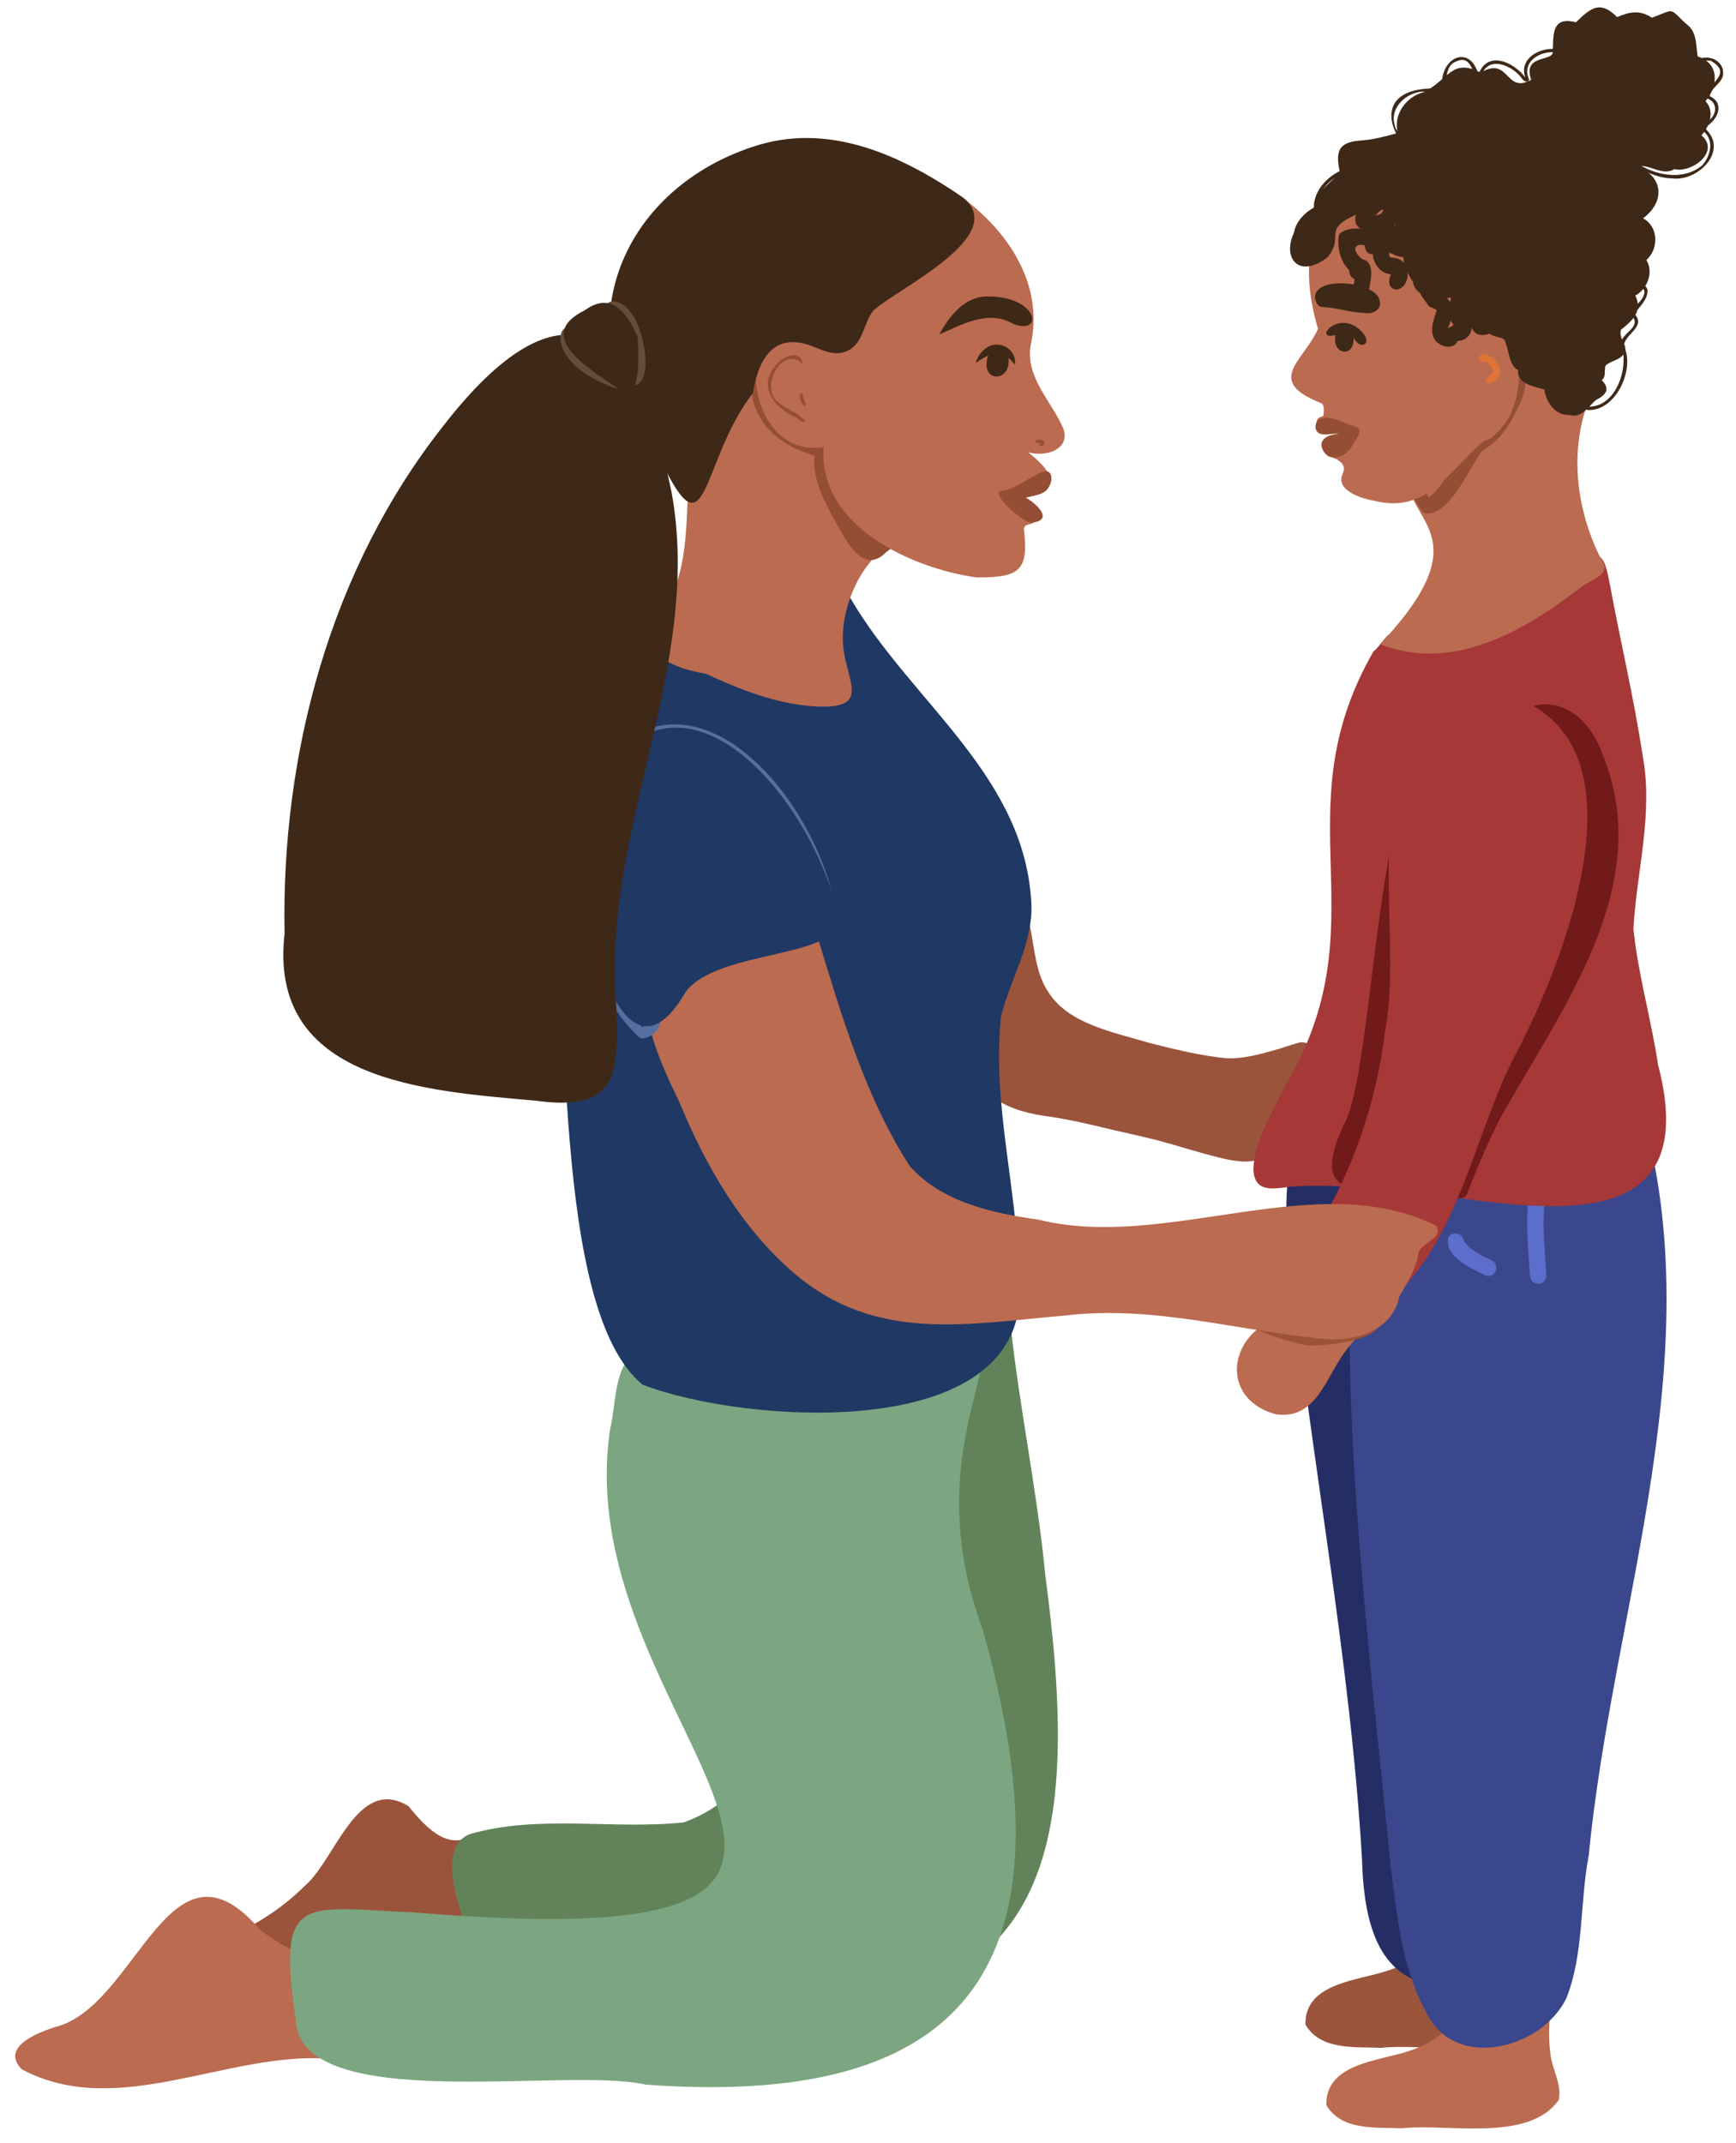
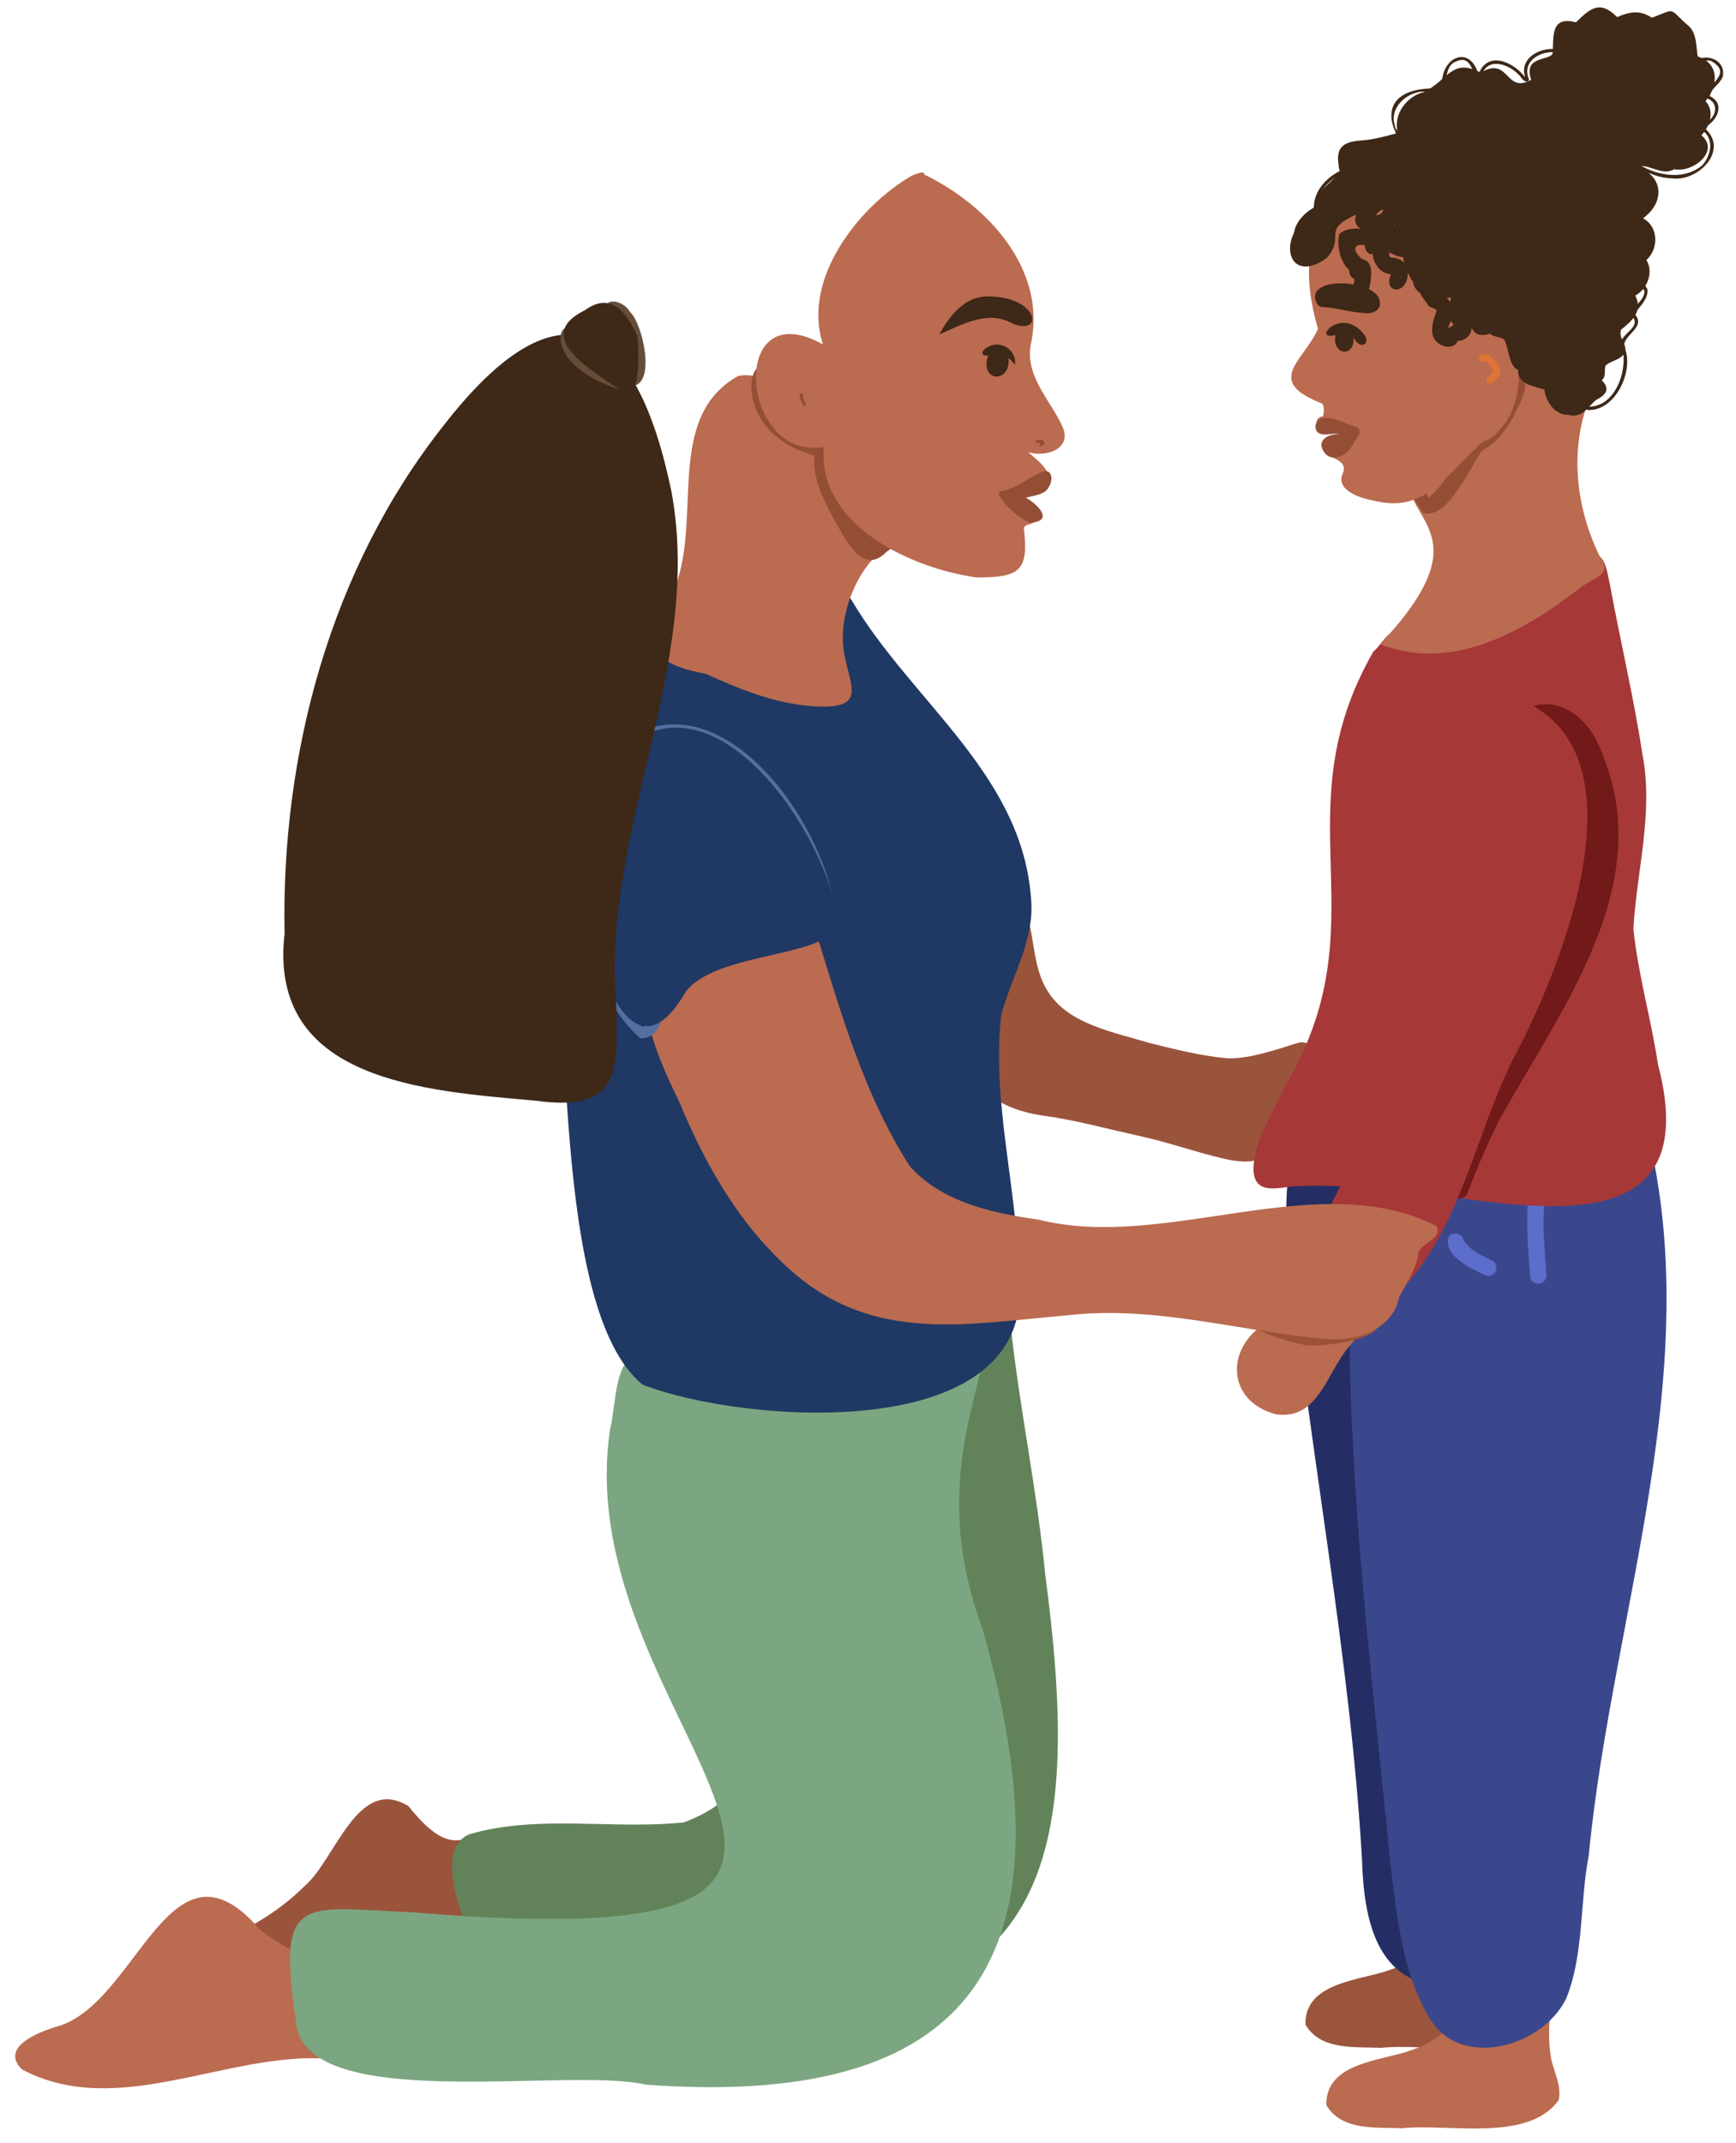
<svg xmlns="http://www.w3.org/2000/svg" height="415.1" preserveAspectRatio="xMidYMid meet" version="1.0" viewBox="82.2 31.7 336.3 415.1" width="336.3" zoomAndPan="magnify">
  <g>
    <g>
      <path d="M 334.047 233.617 C 338.785 233.359 334.934 240.047 334.07 241.926 C 332.66 244.734 331.398 247.602 330.242 250.496 C 328.434 256.703 325.305 257.691 318.379 255.934 C 314.391 254.977 310.523 253.684 306.566 252.629 C 303.055 251.727 299.484 251.004 295.965 250.141 C 292.445 249.297 288.914 248.496 285.309 247.973 C 283.492 247.73 281.691 247.406 279.957 246.867 C 269.648 243.77 264.934 233.449 264.457 224.688 C 264.164 218.285 267.273 211.652 272.543 207.156 C 274.688 205.277 277.586 203.316 280.824 203.887 C 281.297 203.969 281.582 204.395 281.48 204.789 C 281.219 205.652 280.211 205.238 279.488 205.281 C 283.195 211.086 281.48 218.391 285.445 224.121 C 289.398 230.082 297.863 231.645 304.84 233.723 C 309.832 234.977 314.867 236.25 320.051 236.719 C 323.039 236.762 325.934 236.031 328.746 235.23 C 330.535 234.762 332.25 234.082 334.047 233.617" fill="#9b543c" />
    </g>
    <g>
      <path d="M 380.301 394.438 C 381.512 394.645 381.457 396.945 380.047 396.297 C 378.98 402.012 377.703 407.922 378.48 413.844 C 378.773 416.93 380.758 419.773 380.109 422.91 C 374.277 431.203 358.617 427.418 349.746 428.398 C 344.762 428.16 338.035 428.953 335.086 423.887 C 334.934 415.77 345.363 415.379 351.031 413.441 C 362.387 409.719 359.504 403.398 364.828 396.301 C 367.832 394.012 377.867 392.324 380.301 394.438" fill="#9b553d" />
    </g>
    <g>
      <path d="M 384.352 410.023 C 385.57 410.23 385.508 412.52 384.098 411.883 C 383.035 417.598 381.754 423.508 382.531 429.426 C 382.828 432.508 384.812 435.352 384.16 438.492 C 378.328 446.785 362.672 442.996 353.797 443.977 C 348.812 443.746 342.094 444.535 339.137 439.473 C 338.984 431.352 349.414 430.957 355.082 429.027 C 366.438 425.309 363.555 418.977 368.879 411.887 C 371.875 409.602 381.941 407.898 384.352 410.023" fill="#bb6b50" />
    </g>
    <g>
      <path d="M 370.012 243.062 C 365.074 269.824 364.426 298.246 365.531 325.762 C 363.719 343.469 374.047 409.844 356.008 415.156 C 347.535 411.414 346.293 400.102 346.047 391.824 C 343.758 352.828 336.184 314.562 332.078 275.785 C 328.324 244.855 340.031 240.539 368.348 242.703 C 368.684 241.754 368.395 239.48 369.727 239.574 C 371.145 239.895 370.031 242.035 370.012 243.062" fill="#252e64" />
    </g>
    <g>
      <path d="M 399.379 243.906 C 414.664 292.66 394.699 342.305 389.973 391.125 C 388.215 400.258 389.086 410.164 385.613 418.84 C 380.875 428.465 364.777 432.715 358.984 422.391 C 353.859 413.742 352.891 403.238 351.621 393.402 C 347.215 348.379 341.117 302.707 344.645 257.477 C 349.828 232.09 379.25 243.852 397.168 242.332 C 396.5 241.43 397.273 239.867 398.344 240.785 C 398.93 241.691 399.027 242.879 399.379 243.906" fill="#3b478c" />
    </g>
    <g>
      <path d="M 371.117 275.816 C 373.016 276.688 371.816 279.516 369.891 278.742 C 367.117 277.348 362.012 275.18 362.754 271.43 C 363.426 270.156 365.508 270.543 365.711 271.945 C 366.957 273.898 369.098 274.875 371.117 275.816" fill="#5d6dcb" />
    </g>
    <g>
      <path d="M 381.762 278.578 C 381.984 280.652 378.934 281.078 378.621 279.016 C 378.316 274.582 377.867 270.121 378.129 265.68 C 378.016 262.82 381.91 262.895 381.324 265.672 C 380.988 269.98 381.504 274.281 381.762 278.578" fill="#5d6dcb" />
    </g>
    <g>
      <path d="M 403.395 237.926 C 413.457 276.285 372.574 263.812 350.172 261.93 C 344.574 261.629 338.891 261.191 333.293 261.496 C 329.938 261.648 325.25 263.43 325.016 258.297 C 325.113 252.523 328.742 247.488 330.977 242.336 C 350.199 210.414 330.066 189.641 348.258 157.906 C 349.441 157.027 350.777 154.48 351.816 154.406 C 363.051 160.531 382.844 149.047 390.156 140.105 C 393.098 137.441 393.633 143.211 394.094 145.031 C 396.09 155.898 398.684 166.719 400.34 177.617 C 402.594 189.074 399.266 200.277 398.621 211.629 C 399.547 220.527 402.062 229.113 403.395 237.926" fill="#a63838" />
    </g>
    <g>
      <path d="M 354.309 276.168 C 354.172 282.695 347.105 287.887 343.305 292.852 C 339.223 297.711 337.52 306.844 329.383 305.672 C 319.527 303.07 319.527 292.227 328.059 287.645 C 332.625 284.547 350.191 268.68 354.309 276.168" fill="#bb6b50" />
    </g>
    <g>
      <path d="M 392.707 178.008 C 403.074 203.426 384.379 227.473 372.613 248.711 C 370.289 253.406 368.215 258.207 366.359 263.105 C 365.504 264.688 362.426 263.137 360.738 263.477 C 348.477 265.094 357.074 253.426 359.215 247.297 C 367.902 226.59 392.176 203.668 379.25 180.191 C 367.781 168.785 386.805 160.988 392.707 178.008" fill="#721919" />
    </g>
    <g>
-       <path d="M 372.281 172.598 C 374.402 177.199 369.895 179.801 368.098 183.352 C 357.863 208.148 364.918 239.695 349.668 262.473 C 339.715 262.652 338.266 259.141 342.395 249.816 C 349.918 237.633 347.938 152.031 372.281 172.598 Z M 369.301 180.723 C 369.68 180.535 370.039 180.312 370.352 180.02 C 370.027 180.285 369.676 180.523 369.301 180.723" fill="#721919" />
-     </g>
+       </g>
    <g>
      <path d="M 369.336 165.344 C 404.289 170.043 385.941 217.105 375.195 237.105 C 367.617 252.406 364.945 270.969 352.129 283.109 C 343.578 290.105 325.777 285.008 335.902 272.164 C 343.844 259.809 348.816 245.754 350.551 231.184 C 354.578 210.922 342.676 171.754 369.336 165.344" fill="#a63838" />
    </g>
    <g>
      <path d="M 392.062 139.402 C 394.867 143.133 390.824 143.613 388.434 145.484 C 377.492 153.934 363.633 162.016 349.555 156.5 C 376.312 128.062 339.91 133.516 363.133 111.027 C 366 108.137 368.16 104.172 371.992 102.5 C 377.391 100.891 387.035 103.812 390.945 106.949 C 386.043 117.293 387.164 129.316 392.062 139.402" fill="#bb6b50" />
    </g>
    <g>
      <path d="M 360.199 125.488 C 359.426 126.277 357.902 126.934 359.004 128.09 C 360.898 126.516 362.258 124.332 363.66 122.344 C 362.523 123.441 361.336 124.488 360.199 125.488 Z M 357.895 131.039 C 357.316 130.262 356.852 129.426 356.305 128.633 L 356.324 128.668 C 353.863 126.121 356.797 124.359 359.32 122.113 C 366.676 115.988 370.77 107.422 375.652 99.512 C 376.648 105.176 379.379 104.699 376.023 111.133 C 374.578 114.293 372.469 117.262 369.383 118.965 C 367.223 121.512 362.77 132.559 357.895 131.039" fill="#954e36" />
    </g>
    <g>
      <path d="M 340.094 118.496 C 340.594 118.543 340.164 117.797 340.176 117.469 C 340.102 117.832 340.062 118.184 340.094 118.496 Z M 349.059 128.84 C 347.277 128.5 345.371 128.078 343.742 127.062 L 343.777 127.082 C 343.461 126.855 343.152 126.629 342.863 126.367 L 342.871 126.367 C 342.137 125.715 341.801 124.633 342.223 123.695 L 342.223 123.703 L 342.25 123.621 C 342.312 123.441 342.414 123.191 342.477 122.988 L 342.465 123.027 C 342.965 121.414 341.168 120.656 339.98 120.156 L 339.984 120.16 L 339.848 120.062 L 339.848 120.066 L 339.719 119.961 L 339.723 119.965 C 339.543 119.805 339.352 119.629 339.195 119.453 L 339.004 119.242 L 339.035 119.273 C 338.922 119.141 338.812 119.004 338.707 118.867 L 338.73 118.902 C 338.098 118.262 338.047 117.34 338.879 116.852 C 339.043 116.727 339.207 116.605 339.375 116.5 L 339.34 116.523 C 340.25 116.215 341.227 116.277 342.105 115.922 C 342.324 114.836 340.262 115.738 339.625 115.457 L 339.641 115.461 C 339.363 115.43 339.09 115.398 338.812 115.348 L 338.859 115.359 C 337.059 115.484 336.422 112.562 338.512 112.324 C 338.535 112.23 338.555 112.141 338.574 112.051 C 338.664 111.375 338.766 110.383 338.316 109.871 C 327.023 105.469 334.695 101.766 337.52 95.406 C 333.285 80.711 336.742 72.301 347.914 61.816 C 352.953 58.434 358.984 66.969 361.164 69.867 C 366.562 77.512 370.285 86.934 369.305 96.43 C 378.594 94.496 377.547 109.367 373.453 114.059 C 372.422 115.316 371.309 116.812 369.625 117.125 C 363.027 122.793 358.812 130.988 349.059 128.84" fill="#bb6b50" />
    </g>
    <g>
      <path d="M 412.59 51.316 C 414.465 53.246 413.383 56.152 411.812 57.914 C 415.523 61.043 409.965 65.285 406.527 64.465 C 404.223 65.914 401.688 63.359 399.422 63.957 C 404.496 65.93 404.758 70.84 400.492 73.988 C 403.516 75.621 403.566 79.867 401.148 82.07 C 402.59 84.457 401.324 87.68 398.988 88.965 C 400.555 91.965 398.297 93.93 396.227 95.57 C 395.602 97.484 398.008 98.723 396.641 100.445 C 395.762 101.523 394.18 101.605 393.219 102.543 L 393.219 102.531 C 392.902 103.477 393.414 104.637 392.484 105.363 C 394.281 107.082 393.203 108.301 391.348 109.191 C 389.797 110.59 388.543 112.82 386.062 112.062 C 383.492 112.184 381.637 109.508 381.383 107.16 C 379.34 106.48 376.559 106.242 376.27 103.809 C 376.273 103.668 376.281 103.523 376.301 103.391 C 374.613 102.637 374.52 99.758 373.793 97.875 C 373.605 96.875 371.621 97.129 370.836 96.348 C 369.391 96.805 367.82 96.762 367.293 95.066 C 362.809 96.098 362.457 92.797 363.32 89.332 C 360.598 89.746 356.008 89.406 355.871 85.844 C 354.594 84.512 354.008 82.828 354.074 81.129 C 352.5 81.184 350.668 80.703 349.699 79.43 C 347.805 82.914 345.047 79.652 347.672 76.48 C 345.027 76.312 344.367 74.836 344.91 73.273 C 338.074 76.34 342.883 77.402 339.301 81.605 C 332.676 86.516 329.805 79.879 334.246 74.742 C 334.484 73.402 336.281 72.93 336.973 71.824 C 336.895 68.656 340.242 67.234 341.727 64.926 C 340.93 61.082 341.391 59.238 345.754 58.922 C 348.246 58.773 350.676 58.082 352.988 57.457 C 351.996 53.836 354.738 50.352 358.004 49.547 C 362.766 47.227 363.434 42.836 369.039 45.773 C 374.613 42.434 373.781 50.016 378.82 47.156 C 377.215 42.395 382.391 43.598 382.992 42.016 C 383.172 38.578 382.602 34.77 387.5 36.02 C 390.352 33.234 392.168 31.688 395.473 35.016 C 397.898 33.957 399.875 33.59 402.215 35.137 C 407.199 33.238 405.246 33.246 409.445 36.836 C 410.941 38.34 410.746 40.684 411.082 42.633 C 415.406 44.109 415.023 48.242 412.59 51.316 Z M 352.488 77.754 C 353.148 78.035 353.949 78.078 354.656 77.891 C 352.891 77.18 352.395 76.125 352.465 74.906 C 352.148 75.852 351.555 77.297 352.594 77.812 Z M 350.195 72.312 C 349.559 72.273 349.113 73.098 348.648 73.352 C 349.48 73.406 349.941 73.121 350.195 72.312" fill="#3e2817" />
    </g>
    <g>
      <path d="M 361.844 98.727 C 358.535 97.441 359.672 94.234 360.531 91.82 C 360.078 91.32 359.402 91.391 358.918 90.926 C 358.195 89.645 356.664 88.492 357.301 86.863 C 354.902 86.516 354.77 83.605 354.996 81.762 C 353.672 81.32 351.43 81.547 351.539 79.609 C 351.129 81.113 349.207 81.012 348.234 80.117 C 345.594 78.066 343.129 79.461 346.117 81.934 C 348.66 82.367 347.727 86.195 347.367 87.965 C 347.047 89.27 345.188 89.539 344.5 88.375 C 343.938 87.547 344.625 86.645 344.598 85.754 C 343.871 85.496 343.547 84.758 343.57 84.023 C 341.812 82.434 341.141 79.336 341.617 77.09 C 343.305 75.41 346.812 75.879 348.852 76.828 C 349.543 72.949 354.812 75.781 354.824 78.492 C 358.027 78.801 358.324 81.145 358.102 83.84 C 363.273 84.387 360.18 86.16 360.828 87.988 C 363.902 90.453 364.469 91.41 362.672 95.246 C 365.105 94.516 364.848 91.285 368.156 92.246 C 369.266 92.469 370.68 92.727 370.539 94.188 C 370.34 95.855 368.496 95.688 367.301 95.254 C 367.113 96.762 366.066 97.66 364.57 97.758 C 364.184 98.84 362.824 99.07 361.844 98.727" fill="#3e2817" />
    </g>
    <g>
      <path d="M 352.469 87.777 C 351.047 87.414 351.16 85.895 351.652 84.809 C 348.184 84.699 346.656 79.039 349.867 77.586 C 351.422 77.07 352.602 79.219 351.352 80.25 C 351.352 80.719 351.109 81.492 351.738 81.605 C 356.258 81.641 355.422 88.008 352.469 87.777" fill="#3e2817" />
    </g>
    <g>
      <path d="M 379.906 47.809 C 379.531 47.789 379.551 47.328 379.324 47.113 C 379.121 46.926 378.766 46.758 378.98 46.441 C 379.418 45.859 380.855 47.797 379.906 47.809" fill="#3e2817" />
    </g>
    <g>
      <path d="M 357.066 62.773 C 350.457 57.52 348.719 49.191 359.309 48.836 C 360.195 48.824 361.676 49.035 361.543 47.773 C 361.586 42.637 367.051 40.383 368.602 46.164 C 370.285 41.367 375.418 43.68 377.684 46.703 C 376.168 42.52 381.887 40.117 385.098 41.637 C 385.52 41.973 384.961 42.559 384.66 42.09 C 381.473 40.957 376.734 43.266 378.406 47.074 C 378.23 47.941 377.32 47.359 377.012 46.898 C 375.273 44.371 370.445 42.34 369.227 46.309 C 367.41 48.734 368.016 41.953 364.418 43.555 C 362.055 44.289 362.641 47.262 361.82 48.988 C 360.211 50.02 358.098 49 356.375 49.723 C 353.77 50.449 351.445 53.191 352.41 55.957 C 352.23 57.438 359.262 63.246 357.066 62.773" fill="#3e2817" />
    </g>
    <g>
      <path d="M 406.078 66.254 C 403.773 66.23 401.629 65.281 399.609 64.254 C 398.891 64.238 399.324 63.266 399.902 63.699 C 403.52 65.82 408.586 66.605 411.984 63.699 C 413.727 61.688 414.359 58.469 411.809 56.852 C 411.578 56.777 411.34 56.543 411.504 56.297 C 412.215 55.594 413.281 55.262 413.859 54.426 C 414.883 53.137 414.574 51.367 412.988 50.797 C 412.035 48.043 418.461 46.23 413.602 43.469 C 412.246 43.266 410.895 43.938 409.922 44.832 C 409.793 44.945 409.602 44.945 409.484 44.812 C 409.168 44.344 409.965 44.086 410.223 43.789 C 412.453 41.793 416.477 43.141 415.961 46.395 C 415.562 47.949 413.645 48.73 413.418 50.324 C 416.582 51.824 414.777 55.266 412.316 56.434 C 417.352 60.605 411.281 66.957 406.078 66.254" fill="#3e2817" />
    </g>
    <g>
      <path d="M 390.18 111.129 C 389.512 111.297 388.766 110.445 389.766 110.465 C 395.41 110.727 397.914 102.516 396.188 98.324 C 396.219 96.191 400.34 95.137 398.32 92.867 C 397.836 91.336 401.016 89.984 400.742 87.961 C 399.285 86.418 401.188 86.609 401.375 88 C 401.332 89.844 399.805 91.129 398.805 92.469 C 401.277 95.102 396.684 96.438 396.809 98.828 C 398.906 103.031 395.414 111.035 390.18 111.129" fill="#3e2817" />
    </g>
    <g>
      <path d="M 333.012 78.82 C 332.164 75.852 334.289 73.297 336.719 71.91 C 336.707 67.691 341.004 64.254 344.992 63.914 C 345.387 63.977 345.277 64.609 344.898 64.527 C 341.227 64.996 337.297 68.086 337.34 71.996 C 337.25 72.461 336.742 72.664 336.402 72.922 C 332.09 74.98 334.316 80.113 333.012 78.82" fill="#3e2817" />
    </g>
    <g>
      <path d="M 346.582 92.336 C 343.844 92.246 341.195 91.312 338.469 91.18 C 337.469 91.211 337.094 90.23 336.945 89.375 C 336.754 85.031 348.855 86.199 349.461 89.91 C 349.992 91.73 348.027 92.609 346.582 92.336" fill="#3e2817" />
    </g>
    <g>
      <path d="M 342.234 89.312 C 342.133 87.699 344.648 87.555 344.734 89.176 C 344.84 90.785 342.32 90.93 342.234 89.312" fill="#3e2817" />
    </g>
    <g>
      <path d="M 370.316 105.797 C 369.309 104.246 372.848 104.547 370.762 102.422 C 370.461 102.133 370.098 101.574 369.613 101.742 C 368.797 102.082 368.27 100.848 369.082 100.488 C 370.926 99.605 373.828 103.121 372.422 104.723 C 371.953 105.246 371.062 106.43 370.316 105.797" fill="#df7436" />
    </g>
    <g>
      <path d="M 346.125 96.102 C 348.215 98.32 345.613 99.715 344.426 97.047 C 344.629 101.203 340.141 100.398 340.91 96.605 C 336.246 97.832 341.758 91.148 346.125 96.102" fill="#3e2817" />
    </g>
    <g>
      <path d="M 339.457 120.035 L 339.34 119.941 L 339.348 119.949 C 339.074 119.746 338.84 119.48 338.645 119.211 L 338.668 119.238 C 337.191 116.977 339.422 115.789 341.57 115.785 C 340.285 115.504 338.836 116.262 337.621 115.57 C 336.621 114.867 336.988 113.145 338.117 112.781 C 340.395 112.125 342.562 113.816 344.738 114.316 C 346.559 115.004 344.965 116.535 344.422 117.547 C 343.594 119.359 341.43 121.027 339.457 120.035" fill="#954e36" />
    </g>
    <g>
      <path d="M 181.977 390.176 C 184.59 393.395 184.453 398.16 183.531 401.996 C 175.047 412.18 161.328 418.059 148.078 419.195 C 141.492 418.91 126.949 420.059 125.98 411.371 C 125.703 407.84 128.414 405.934 131.238 404.535 C 134.91 402.461 138.348 399.926 141.32 396.945 C 147.207 391.844 151.488 375.535 161.328 381.574 C 172.406 395.508 172.906 381.727 181.977 390.176" fill="#9b543c" />
    </g>
    <g>
      <path d="M 146.277 409.715 C 158.574 410.957 158.281 430.637 145.871 430.504 C 126.211 429.066 105.035 442.453 86.426 432.562 C 82.207 428.266 89.469 425.469 92.809 424.383 C 108.816 420.539 114.953 384.84 132.621 405.574 C 135.02 407.309 137.5 409.148 140.387 409.949 C 140.133 407.914 145.199 409.492 146.277 409.715" fill="#bb6b50" />
    </g>
    <g>
      <path d="M 284.684 336.719 C 291.414 387.477 287.949 425.035 226.098 419.781 C 210.137 416.898 182.906 423.387 173.602 407.828 C 171.66 402.77 166.355 389.879 173.129 387.016 C 186.551 383.109 200.965 386.184 214.691 384.719 C 244.469 373.711 230.387 329.148 227.477 305.367 C 220.207 284.336 241.016 281.691 256.82 282.043 C 262.633 282.191 277.332 280.859 278.02 288.758 C 279.652 304.141 283.148 320.672 284.684 336.719" fill="#628359" />
    </g>
    <g>
      <path d="M 272.48 347.066 C 289.633 407.441 274.395 440.508 207.258 435.52 C 191.91 431.941 140.039 441.637 139.469 422.793 C 135.84 398.234 140.832 401.246 162.266 402.152 C 276.555 411.695 191.59 366.918 200.395 308.527 C 201.578 303.727 201.062 296.875 205.156 293.637 C 214.301 290.184 224.535 290.707 234.176 290.523 C 242.359 290.09 250.672 292.98 258.594 291.016 C 290.051 282.988 256.762 304.852 272.48 347.066" fill="#7ba681" />
    </g>
    <g>
      <path d="M 282.016 207.156 C 282.176 214.711 277.965 221.34 276.145 228.426 C 274.281 245.262 279.32 261.965 279.559 278.789 C 283.582 311.973 226.094 307.555 206.656 299.91 C 188.824 285.227 192.906 223.129 188.789 198.285 C 186.641 178.719 192.469 151.492 217.082 152.746 C 226.691 151.723 235.801 146.812 245.602 148.652 C 244.734 147.602 246.43 146.43 247.148 147.914 C 258.914 167.906 281.02 182.113 282.016 207.156" fill="#203864" />
    </g>
    <g>
      <path d="M 349.039 287.891 C 350.293 291.297 337.238 292.836 334.855 292.211 C 332.961 291.848 323.629 289.465 324.133 287.406 C 324.875 285.297 328.84 288.297 330.254 288.562 C 335.656 291.066 341.84 290.172 347.051 287.812 C 347.688 287.43 348.535 287.16 349.039 287.891" fill="#9b5239" />
    </g>
    <g>
      <path d="M 360.465 269.184 C 361.785 271.66 357.613 272.355 357 274.359 C 356.566 277.52 354.785 280.133 353.281 282.855 C 351.996 289.34 345.055 291.543 339.164 291.105 C 322.332 289.617 305.789 284.477 288.762 286.516 C 269.719 288.133 251.844 291.941 235.953 278.273 C 225.801 269.52 218.871 257.508 213.824 245.223 C 205.719 228.742 201.312 213.992 224.191 209.211 C 229.527 207.938 236.07 205.945 240.594 210.195 C 241.242 210.852 243.051 213.078 241.57 213.672 C 241.195 213.793 240.82 213.633 240.609 213.32 C 245.246 228.473 249.797 244.141 258.418 257.559 C 264.598 264.602 274.531 266.715 283.398 267.965 C 308.098 274.145 337.5 257.578 360.465 269.184" fill="#bb6b50" />
    </g>
    <g>
      <path d="M 243.57 205.418 C 244.023 206.613 244.473 209.254 242.383 208.621 C 241.391 208.012 241.703 206.395 241.242 205.473 C 219.371 142.641 173.664 186.883 206.531 230.594 C 207.215 230.453 207.781 229.949 207.93 229.25 C 208.398 227.852 210.52 228.543 210.082 229.961 C 209.656 231.613 208.016 232.918 206.293 232.859 C 195.703 223.895 189.16 197.824 195.016 184.266 C 212.895 155.859 238.254 182.758 243.57 205.418" fill="#546fa0" />
    </g>
    <g>
      <path d="M 244.348 207.938 C 248.086 217.785 221.59 215.02 215.012 223.863 C 201.211 247.816 192.18 199.984 194.934 188.82 L 194.977 188.547 L 194.973 188.551 C 210.918 153.68 238.164 183.535 244.348 207.938" fill="#203864" />
    </g>
    <g>
      <path d="M 261.723 134.215 C 261.773 134.902 260.801 134.551 260.738 135.18 C 251.453 135.426 245.207 146.922 245.477 155.898 C 245.781 163.586 251.77 169.371 239.457 168.492 C 232.273 167.945 225.48 165.242 219.004 162.246 C 215.031 161.547 211.105 160.281 209.359 158.039 C 208.594 154.184 211.875 150.379 212.5 146.578 C 218.668 132.961 210.57 112.727 225.199 104.523 C 235.285 102.453 259.762 124.281 261.105 133.84 C 261.371 133.738 261.695 133.926 261.723 134.215" fill="#bb6b50" />
    </g>
    <g>
      <path d="M 256.402 134.746 C 257.301 136.629 255.102 137.691 253.879 138.652 C 249.383 143.254 246.113 136.359 244.086 132.879 C 241.973 128.91 239.516 124.609 239.977 119.957 C 221.793 114.891 228.461 95.977 231.484 105.246 C 230.574 110.191 235.09 113.691 238.902 115.781 C 240.684 116.574 243.73 115.973 243.891 118.66 C 246.477 126.379 249.586 130.457 256.402 134.746" fill="#954e36" />
    </g>
    <g>
      <path d="M 288.227 114.828 C 289.543 118.926 284.539 120.27 281.379 119.297 C 286.004 123.152 287.266 124.832 280.645 127.07 C 277.957 129.18 283.262 131.07 282.691 132.551 C 282.316 133.512 280.73 133.004 280.547 134.117 C 281.535 142.281 279.703 143.578 271.43 143.559 C 258.633 141.82 240.531 133.359 241.785 118.281 C 225.531 121.109 223.078 88.055 241.645 98.43 C 237.449 85.922 248.438 71.719 258.879 65.703 C 259.25 65.578 261.449 64.582 261.246 65.512 C 273.586 71.449 285.137 84.02 281.867 98.543 C 280.781 104.867 286.012 109.477 288.227 114.828" fill="#bb6b50" />
    </g>
    <g>
      <path d="M 238.336 109.93 C 238.176 111.434 236.719 108.508 237.191 108.031 C 237.457 107.637 238.02 108.02 237.711 108.387 C 237.789 108.941 238.082 109.402 238.336 109.93" fill="#954e36" />
    </g>
    <g>
-       <path d="M 237.242 112.383 C 239.07 113.621 237.723 113.859 236.613 112.668 C 231.309 110.441 228.426 105.309 233.836 101.207 C 237.891 98.746 238.301 103.695 236.953 101.559 C 233.227 99.676 229.922 106.426 232.469 109.176 C 233.797 110.578 235.746 111.145 237.242 112.383" fill="#954e36" />
-     </g>
+       </g>
    <g>
      <path d="M 284.57 122.965 C 286.16 122.816 286.074 124.867 285.496 125.82 C 284.73 127.598 282.555 127.641 280.93 128.129 C 282.711 129.023 286.398 132.32 282.418 132.902 C 281.078 133.695 274.406 127.695 275.902 126.875 C 279.203 126.461 281.527 123.973 284.57 122.965" fill="#954e36" />
    </g>
    <g>
      <path d="M 284.234 117 C 285.434 118.164 282.496 118.551 283.871 117.5 C 281.785 117.727 282.965 116.422 284.234 117" fill="#954e36" />
    </g>
    <g>
-       <path d="M 274.195 98.609 C 276.945 97.809 279.172 100.094 278.816 102.34 C 278.441 101.98 277.98 101.324 277.57 101.055 C 278.07 106.062 271.828 105.754 273.641 100.586 C 272.867 100.902 272.074 101.402 271.262 102.008 C 271.523 100.602 272.66 99.211 274.195 98.609" fill="#3e2817" />
+       <path d="M 274.195 98.609 C 276.945 97.809 279.172 100.094 278.816 102.34 C 278.441 101.98 277.98 101.324 277.57 101.055 C 278.07 106.062 271.828 105.754 273.641 100.586 C 271.523 100.602 272.66 99.211 274.195 98.609" fill="#3e2817" />
    </g>
    <g>
      <path d="M 273.109 89.137 C 283.254 88.844 284.613 96.707 278.535 94.469 C 273.66 91.625 268.754 94.504 264.176 96.469 C 265.969 93.113 268.902 89.309 273.109 89.137" fill="#3e2817" />
    </g>
    <g>
-       <path d="M 268.809 70.004 C 277.754 77.414 256.199 87.535 251.438 91.812 C 249.402 94.227 249.586 98.137 246.344 99.68 C 242.953 101.246 239.887 98.188 236.543 98.02 C 230.773 97.43 228.773 103.246 228.047 107.844 C 217.391 121.641 219.551 141.57 209.18 118.621 C 191.18 96.461 201.875 68.77 228.051 60.125 C 242.723 55.207 256.836 61.77 268.809 70.004" fill="#3e2817" />
-     </g>
+       </g>
    <g>
      <path d="M 212.297 127.039 C 218.473 160.895 198.543 192.805 201.605 226.836 C 202.07 240.305 201.703 247.078 185.809 244.902 C 164.723 243.02 134.047 241.195 137.328 212.566 C 136.629 177.715 146.262 141.789 168.102 114.172 C 190.773 84.914 205.5 93.984 212.297 127.039" fill="#3e2817" />
    </g>
    <g>
      <path d="M 202.402 107.227 C 185.281 101.766 191.281 90.414 194.289 97.285 C 196.539 100.387 199.98 102.906 203.723 103.715 C 206.016 104.617 204.727 108.012 202.402 107.227" fill="#664d39" />
    </g>
    <g>
      <path d="M 204.465 106.488 C 203.41 106.297 202.883 105.078 203.059 104.273 C 204.121 99.797 202.797 95.422 199.418 92.449 C 198.945 88.809 203.047 89.953 204.266 92.141 C 206.73 94.406 209.434 106.465 204.465 106.488" fill="#664d39" />
    </g>
    <g>
      <path d="M 205.641 96.746 C 205.996 98.699 206.449 111.141 202.363 107.289 C 197.316 103.695 184.984 96.961 195.52 91.789 C 200.594 88.109 203.602 92.27 205.641 96.746" fill="#3e2817" />
    </g>
  </g>
</svg>